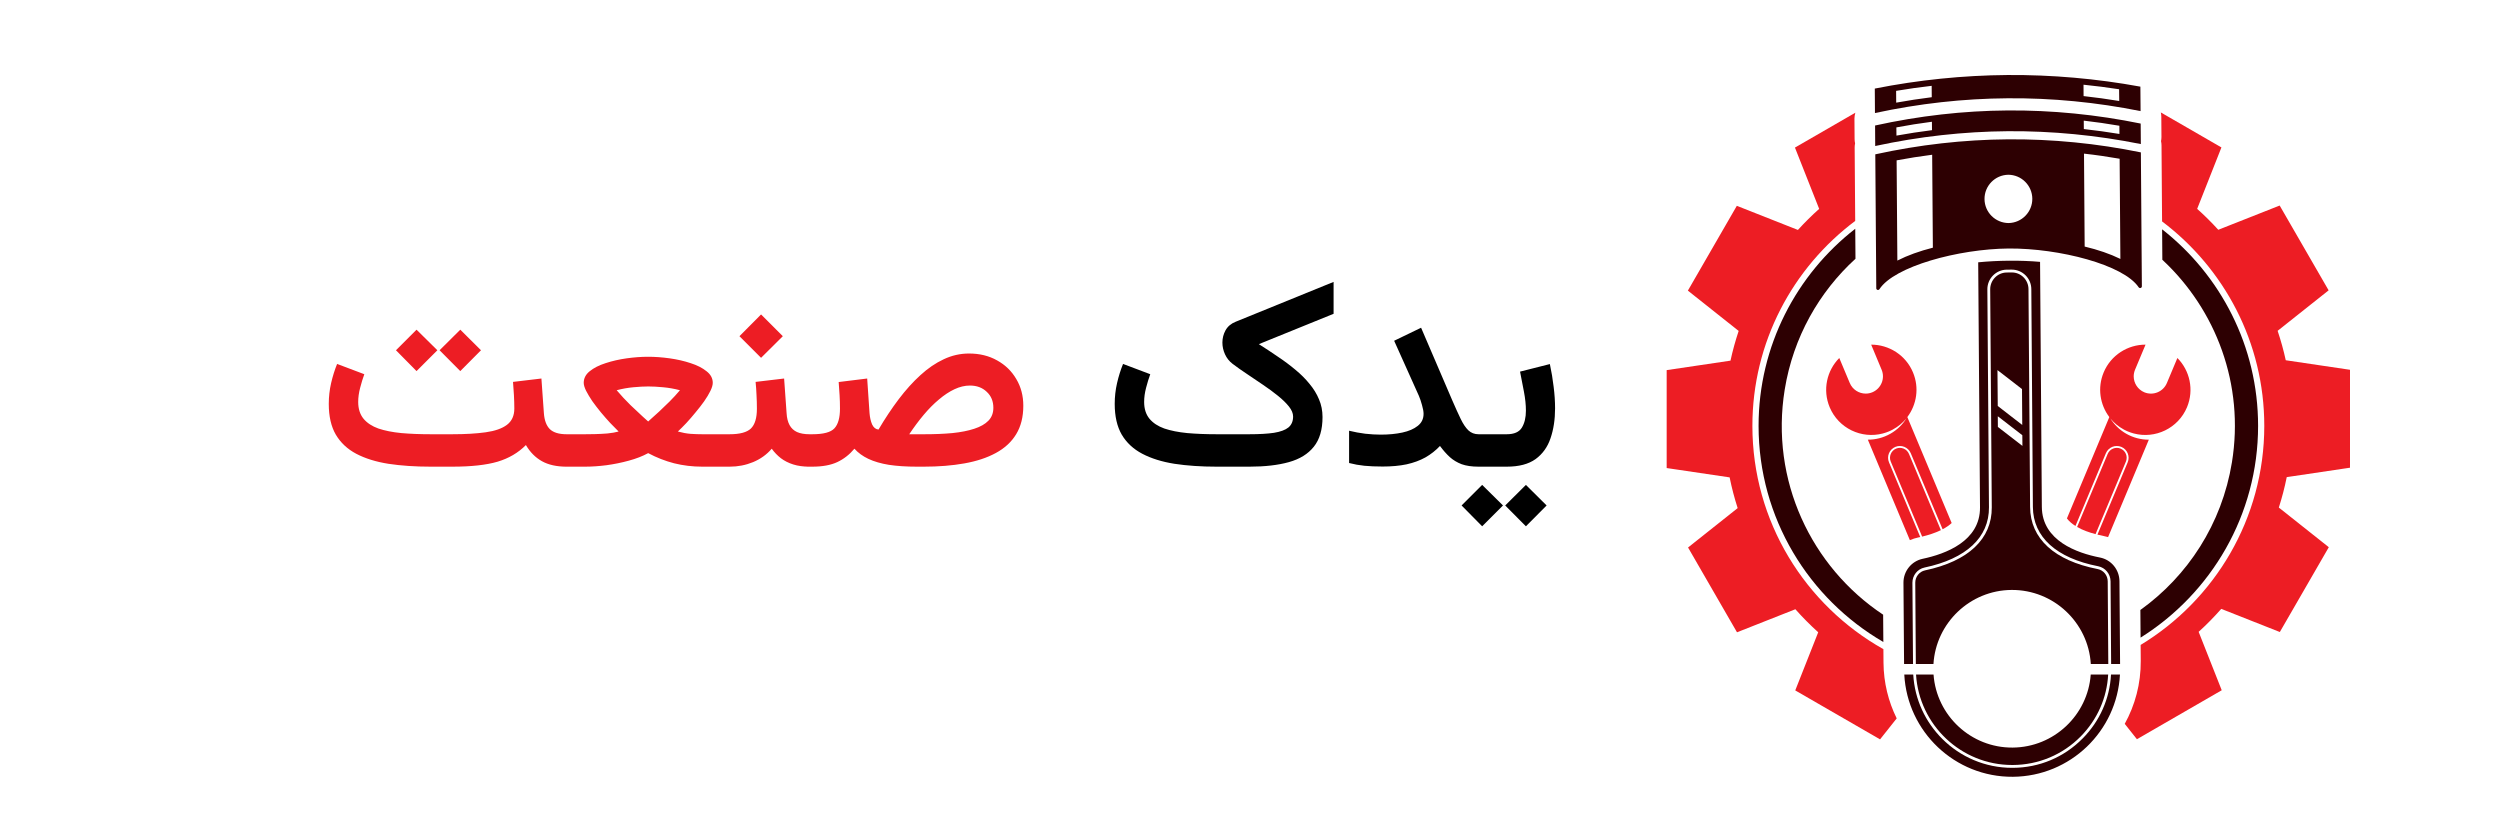
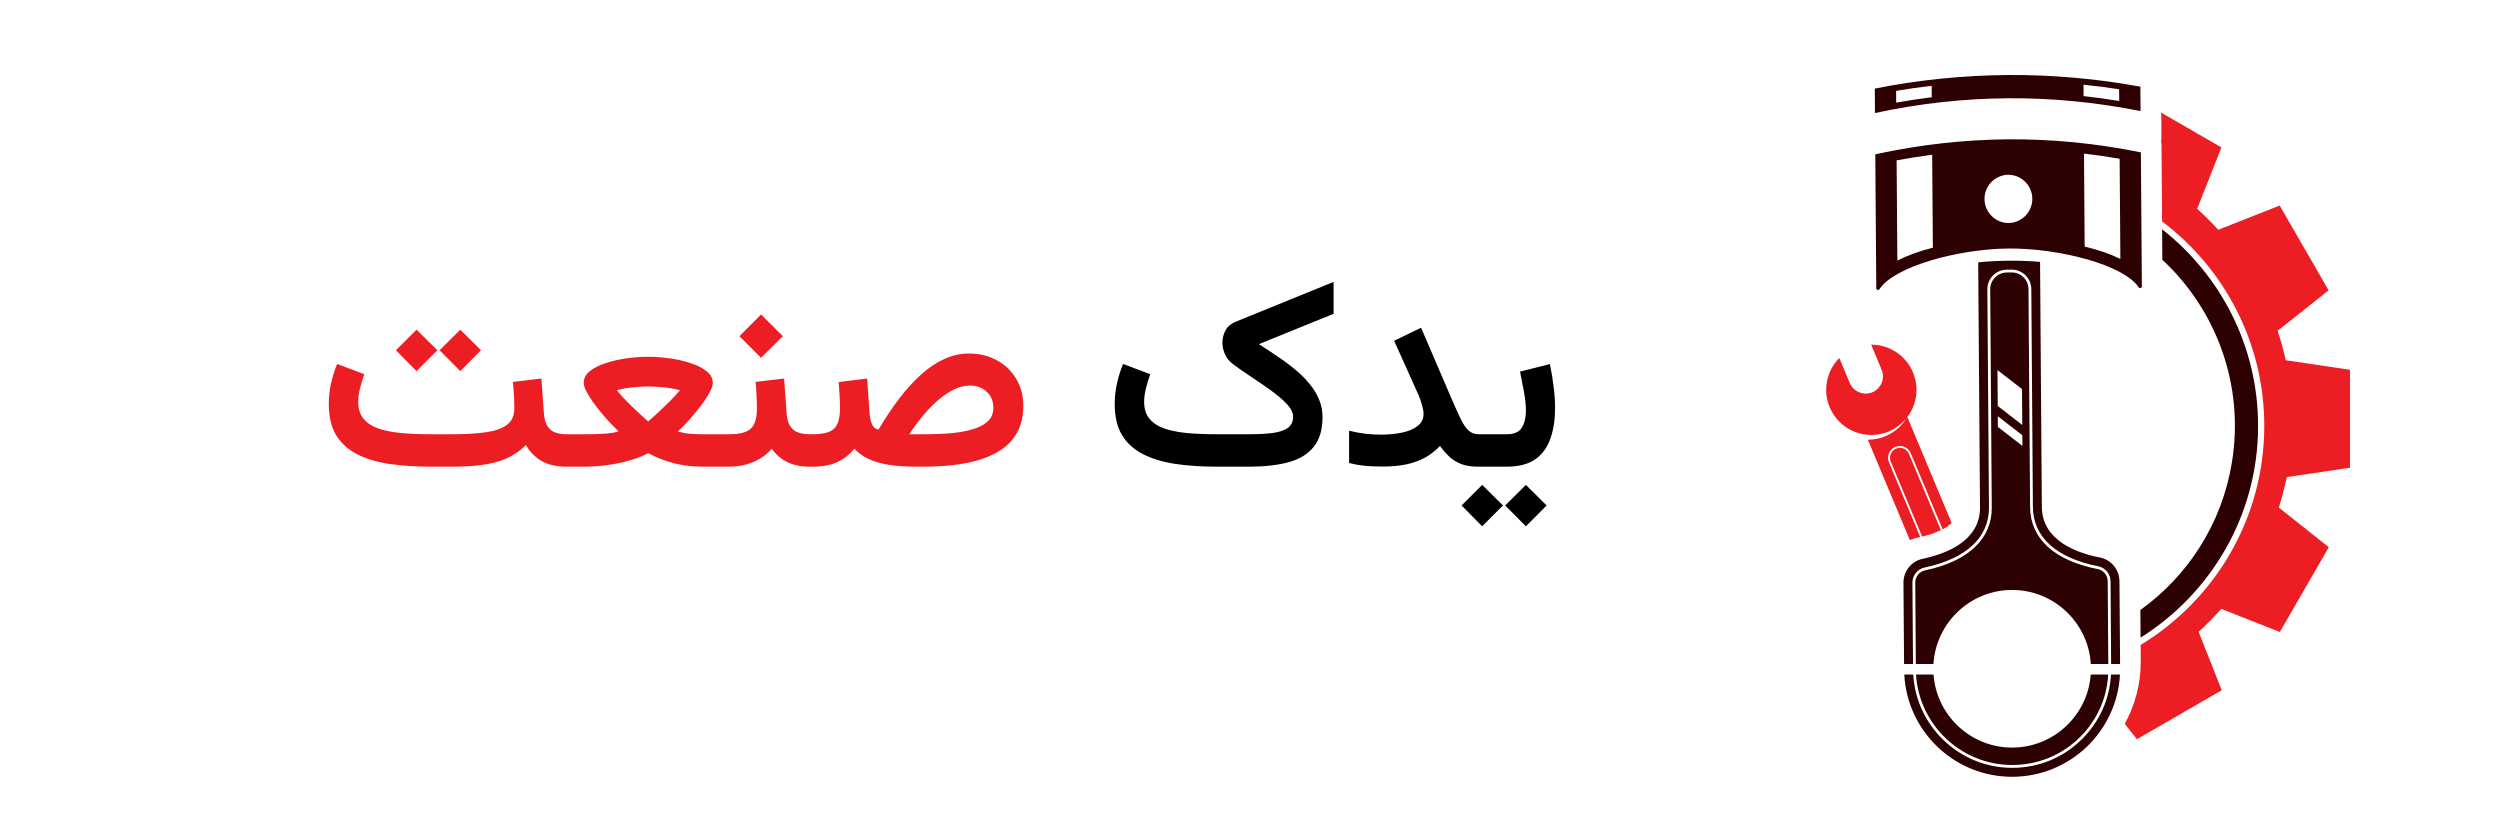
<svg xmlns="http://www.w3.org/2000/svg" width="300" height="100" viewBox="0 0 300 100" fill="none">
-   <path d="M261.286 42.96L260.028 45.96C259.588 47.014 258.375 47.514 257.316 47.074C256.524 46.737 256.044 45.97 256.044 45.158C256.044 44.896 256.099 44.623 256.207 44.361L257.465 41.357C255.336 41.352 253.312 42.605 252.441 44.688C251.669 46.53 251.995 48.559 253.119 50.048L248.031 62.21C248.293 62.561 248.644 62.858 249.055 63.115L252.708 54.384C253.01 53.666 253.842 53.325 254.559 53.627C255.282 53.929 255.624 54.76 255.322 55.478L251.693 64.155C251.956 64.224 252.213 64.279 252.465 64.328C252.639 64.363 252.807 64.402 252.97 64.452L257.86 52.761C256.929 52.766 255.989 52.533 255.123 52.033C254.331 51.573 253.698 50.944 253.242 50.212C253.673 50.742 254.212 51.192 254.846 51.534C254.851 51.539 254.851 51.539 254.856 51.543C254.934 51.583 255.014 51.623 255.093 51.662C255.098 51.662 255.108 51.667 255.113 51.672C255.187 51.707 255.261 51.741 255.336 51.771C255.36 51.781 255.385 51.791 255.415 51.801C255.489 51.831 255.569 51.866 255.648 51.89C255.677 51.9 255.707 51.91 255.737 51.92C255.821 51.95 255.91 51.975 255.999 52C256.014 52.005 256.029 52.009 256.044 52.014C258.622 52.702 261.379 51.401 262.439 48.872C263.31 46.786 262.78 44.465 261.286 42.96Z" fill="#ED1D24" />
-   <path d="M255.109 55.389L251.466 64.095C250.688 63.892 249.911 63.615 249.253 63.234L252.921 54.473C253.173 53.869 253.871 53.582 254.475 53.835C255.079 54.087 255.361 54.785 255.109 55.389Z" fill="#ED1D24" />
  <path d="M227.44 53.627C228.158 53.325 228.989 53.666 229.291 54.384L233.112 63.511C233.523 63.298 233.889 63.051 234.201 62.764L228.88 50.048C230.004 48.558 230.33 46.529 229.558 44.688C228.688 42.604 226.663 41.352 224.54 41.357L225.792 44.361C226.238 45.415 225.737 46.628 224.683 47.073C224.421 47.182 224.154 47.232 223.887 47.232C223.075 47.232 222.303 46.752 221.971 45.959L220.714 42.96C219.219 44.465 218.689 46.786 219.561 48.87C220.62 51.399 223.377 52.701 225.956 52.013C225.97 52.008 225.985 52.003 226 51.998C226.09 51.973 226.178 51.948 226.263 51.919C226.293 51.909 226.322 51.899 226.352 51.889C226.431 51.864 226.51 51.829 226.59 51.8C226.614 51.79 226.639 51.78 226.664 51.77C226.738 51.74 226.812 51.705 226.887 51.671C226.892 51.666 226.902 51.661 226.906 51.661C226.99 51.621 227.065 51.581 227.144 51.542C227.149 51.537 227.154 51.537 227.154 51.532C227.788 51.191 228.327 50.74 228.763 50.21C228.307 50.943 227.674 51.572 226.877 52.032C226.011 52.531 225.07 52.764 224.14 52.759L229.183 64.817C229.51 64.678 229.856 64.564 230.213 64.49C230.287 64.475 230.356 64.46 230.43 64.445L226.678 55.477C226.376 54.76 226.718 53.929 227.44 53.627Z" fill="#ED1D24" />
  <path d="M232.905 63.62C232.207 63.957 231.419 64.209 230.657 64.392L226.89 55.389C226.638 54.785 226.925 54.087 227.529 53.835C228.133 53.582 228.826 53.869 229.078 54.473L232.905 63.62Z" fill="#ED1D24" />
  <path d="M259.455 27.518L259.481 31.172C265.923 37.155 269.35 46.143 267.833 55.471C266.625 62.9 262.512 69.131 256.845 73.197L256.869 76.515C265.33 71.212 270.971 61.808 270.971 51.107C270.971 41.538 266.458 33.009 259.455 27.518Z" fill="#2D0002" />
-   <path d="M214.167 46.743C215.189 40.459 218.295 35.036 222.657 31.052L222.63 27.451C215.578 32.939 211.029 41.5 211.029 51.108C211.029 62.171 217.059 71.847 226.001 77.039L225.977 73.764C217.355 68.038 212.397 57.624 214.167 46.743Z" fill="#2D0002" />
  <path d="M282 56.125V44.374L274.291 43.23C274.029 42.027 273.7 40.85 273.315 39.699L279.435 34.841L273.56 24.664L266.194 27.574C265.393 26.694 264.547 25.855 263.659 25.063L266.571 17.691L259.296 13.491C259.33 13.647 259.356 13.806 259.357 13.971L259.375 16.434C259.376 16.605 259.358 16.773 259.324 16.938C259.358 17.098 259.381 17.262 259.382 17.431L259.449 26.57C266.892 32.18 271.714 41.09 271.714 51.108C271.714 62.238 265.763 72.003 256.876 77.391L256.89 79.303C256.91 82.043 256.208 84.621 254.968 86.863L256.43 88.706L266.607 82.83L263.837 75.82C264.794 74.955 265.697 74.032 266.551 73.065L273.58 75.842L279.456 65.665L273.46 60.907C273.841 59.715 274.16 58.498 274.409 57.254L282 56.125Z" fill="#ED1D24" />
-   <path d="M226.008 77.899C216.636 72.634 210.287 62.601 210.287 51.107C210.287 41.057 215.139 32.119 222.624 26.512L222.559 17.699C222.558 17.53 222.578 17.366 222.61 17.205C222.574 17.041 222.554 16.873 222.552 16.702L222.534 14.239C222.533 13.991 222.575 13.753 222.642 13.525L215.394 17.71L218.3 25.065C217.406 25.863 216.555 26.707 215.749 27.593L208.42 24.698L202.545 34.875L208.64 39.713C208.252 40.875 207.922 42.063 207.659 43.278L200 44.414V56.165L207.556 57.286C207.809 58.542 208.132 59.771 208.519 60.973L202.566 65.699L208.441 75.875L215.445 73.108C216.306 74.081 217.221 75.003 218.186 75.872L215.43 82.849L225.606 88.724L227.604 86.207C226.607 84.187 226.037 81.921 226.02 79.527L226.008 77.899Z" fill="#ED1D24" />
  <path d="M256.846 10.398C251.574 9.432 246.239 8.967 240.903 9.002C235.562 9.046 230.231 9.586 224.975 10.63L224.995 13.565C230.281 12.422 235.596 11.833 240.923 11.793C246.244 11.754 251.569 12.268 256.87 13.333L256.846 10.398ZM227.544 12.318L227.534 10.902C228.95 10.665 230.371 10.462 231.801 10.299L231.811 11.665C230.385 11.843 228.96 12.061 227.544 12.318ZM250.03 11.531L250.021 10.165C251.451 10.309 252.877 10.492 254.292 10.71L254.307 12.12C252.881 11.882 251.456 11.689 250.03 11.531Z" fill="#2D0002" />
-   <path d="M256.881 14.828C251.58 13.744 246.254 13.219 240.933 13.254C235.608 13.293 230.292 13.897 225.01 15.061L225.025 17.521C230.307 16.378 235.627 15.788 240.948 15.744C246.274 15.709 251.6 16.224 256.901 17.288L256.881 14.828ZM227.574 16.273L227.564 15.288C228.985 15.021 230.405 14.793 231.83 14.61L231.84 15.619C230.415 15.798 228.99 16.015 227.574 16.273ZM250.06 15.486L250.051 14.476C251.481 14.639 252.906 14.847 254.327 15.09L254.332 16.075C252.911 15.842 251.486 15.644 250.06 15.486Z" fill="#2D0002" />
  <path d="M256.905 18.287C251.609 17.203 246.279 16.683 240.958 16.718C235.632 16.762 230.316 17.362 225.035 18.52C225.065 23.133 225.129 31.433 225.153 34.591C225.153 34.799 225.42 34.873 225.534 34.7C227.306 31.973 234.988 29.874 241.051 29.82C247.12 29.785 254.831 31.77 256.638 34.473C256.756 34.646 257.024 34.566 257.024 34.359C257 31.201 256.94 22.9 256.905 18.287ZM227.683 31.27L227.594 19.242C229.014 18.975 230.435 18.752 231.86 18.569L231.944 29.721C230.351 30.127 228.9 30.646 227.683 31.27ZM241.032 26.766C239.443 26.756 238.156 25.479 238.141 23.89C238.131 22.296 239.403 21 240.987 20.97C242.576 20.975 243.863 22.257 243.878 23.846C243.888 25.435 242.616 26.736 241.032 26.766ZM250.159 29.587L250.08 18.436C251.51 18.594 252.936 18.802 254.356 19.049L254.446 31.072C253.218 30.468 251.758 29.968 250.159 29.587Z" fill="#2D0002" />
  <path d="M229.489 69.931C229.484 69.051 230.093 68.284 230.939 68.105C235.953 67.051 238.7 64.487 238.676 60.879L238.483 34.725C238.473 33.443 239.507 32.379 240.789 32.359L241.408 32.354C242.705 32.354 243.749 33.403 243.759 34.685L243.947 60.844C243.977 64.447 246.759 66.971 251.787 67.951C252.639 68.12 253.257 68.877 253.267 69.753L253.336 79.677H254.41L254.336 69.748C254.326 68.362 253.351 67.165 251.99 66.902C249.248 66.367 245.051 64.888 245.021 60.834L244.808 31.423C243.61 31.319 242.363 31.275 241.096 31.284C239.824 31.294 238.581 31.359 237.384 31.477L237.601 60.888C237.631 64.942 233.458 66.481 230.721 67.055C229.365 67.343 228.405 68.55 228.415 69.936L228.489 79.677H229.563L229.489 69.931ZM249.916 88.616C247.689 90.873 244.715 92.126 241.542 92.14H241.453C238.201 92.14 235.241 90.819 233.088 88.681C231.068 86.676 229.762 83.959 229.588 80.944H228.514C228.876 87.82 234.592 93.264 241.546 93.214C248.441 93.16 254.034 87.74 254.396 80.944H253.321C253.169 83.84 251.975 86.542 249.916 88.616Z" fill="#2D0002" />
  <path d="M241.383 70.793C246.432 70.758 250.595 74.703 250.897 79.677H252.995L252.926 69.758C252.921 69.04 252.416 68.422 251.723 68.288C246.516 67.273 243.636 64.631 243.611 60.844L243.418 34.69C243.413 33.591 242.517 32.696 241.433 32.696L240.795 32.701C239.701 32.716 238.815 33.626 238.825 34.725L239.013 60.879C239.043 64.666 236.202 67.349 231.015 68.442C230.322 68.586 229.827 69.21 229.832 69.927L229.901 79.678H232.015C232.311 74.763 236.389 70.832 241.383 70.793ZM242.69 53.508L239.745 51.232L239.735 49.95L242.68 52.227L242.69 53.508ZM242.641 46.688L242.67 50.994L239.73 48.718L239.696 44.411L242.641 46.688ZM241.522 89.71C236.518 89.75 232.38 85.869 232.024 80.945H229.925C230.291 86.984 235.335 91.799 241.453 91.799H241.537C244.621 91.784 247.511 90.572 249.679 88.379C251.669 86.364 252.827 83.751 252.98 80.945H250.887C250.535 85.81 246.482 89.671 241.522 89.71Z" fill="#2D0002" />
  <path d="M55.234 39.562L57.719 42.031L55.234 44.531L52.75 42.031L55.234 39.562ZM49.984 39.562L52.484 42.031L49.984 44.531L47.516 42.031L49.984 39.562ZM61.562 45.828L64.969 45.422L65.266 49.578C65.328 50.443 65.568 51.083 65.984 51.5C66.412 51.906 67.078 52.109 67.984 52.109H68.359V56H67.984C66.797 56 65.812 55.781 65.031 55.344C64.25 54.906 63.609 54.26 63.109 53.406C62.193 54.333 61.057 55 59.703 55.406C58.349 55.802 56.542 56 54.281 56H51.672C49.807 56 48.12 55.885 46.609 55.656C45.109 55.417 43.823 55.016 42.75 54.453C41.688 53.891 40.87 53.125 40.297 52.156C39.734 51.188 39.453 49.958 39.453 48.469C39.453 47.615 39.547 46.781 39.734 45.969C39.922 45.156 40.161 44.391 40.453 43.672L43.719 44.906C43.542 45.385 43.375 45.927 43.219 46.531C43.062 47.125 42.984 47.693 42.984 48.234C42.984 49.057 43.198 49.729 43.625 50.25C44.052 50.76 44.646 51.151 45.406 51.422C46.177 51.682 47.094 51.865 48.156 51.969C49.219 52.062 50.391 52.109 51.672 52.109H54.281C55.844 52.109 57.177 52.031 58.281 51.875C59.396 51.719 60.245 51.422 60.828 50.984C61.422 50.536 61.719 49.885 61.719 49.031C61.719 48.531 61.703 47.995 61.672 47.422C61.641 46.839 61.604 46.307 61.562 45.828ZM77.797 46.375C77.297 46.375 76.703 46.406 76.016 46.469C75.338 46.531 74.667 46.651 74 46.828C74.521 47.443 75.073 48.036 75.656 48.609C76.25 49.172 76.75 49.641 77.156 50.016C77.573 50.391 77.781 50.578 77.781 50.578C77.781 50.578 77.901 50.469 78.141 50.25C78.391 50.031 78.708 49.745 79.094 49.391C79.49 49.026 79.906 48.625 80.344 48.188C80.792 47.74 81.208 47.286 81.594 46.828C80.927 46.651 80.25 46.531 79.562 46.469C78.885 46.406 78.297 46.375 77.797 46.375ZM77.781 42.812C78.604 42.812 79.463 42.875 80.359 43C81.255 43.125 82.094 43.318 82.875 43.578C83.656 43.828 84.292 44.151 84.781 44.547C85.281 44.932 85.531 45.396 85.531 45.938C85.531 46.198 85.438 46.521 85.25 46.906C85.062 47.292 84.812 47.708 84.5 48.156C84.188 48.594 83.844 49.036 83.469 49.484C83.104 49.932 82.734 50.359 82.359 50.766C81.984 51.161 81.646 51.5 81.344 51.781C81.875 51.927 82.385 52.021 82.875 52.062C83.375 52.094 83.833 52.109 84.25 52.109H86.688V56H84.266C83.099 56 81.974 55.865 80.891 55.594C79.807 55.312 78.771 54.906 77.781 54.375C77.115 54.74 76.338 55.042 75.453 55.281C74.578 55.521 73.682 55.703 72.766 55.828C71.859 55.943 71.01 56 70.219 56H67.75V52.109H70.234C70.516 52.109 70.896 52.104 71.375 52.094C71.865 52.083 72.37 52.057 72.891 52.016C73.412 51.964 73.859 51.885 74.234 51.781C73.932 51.49 73.594 51.146 73.219 50.75C72.854 50.354 72.484 49.932 72.109 49.484C71.734 49.026 71.391 48.578 71.078 48.141C70.776 47.693 70.526 47.276 70.328 46.891C70.141 46.505 70.047 46.188 70.047 45.938C70.047 45.396 70.287 44.932 70.766 44.547C71.255 44.151 71.891 43.828 72.672 43.578C73.463 43.318 74.307 43.125 75.203 43C76.099 42.875 76.958 42.812 77.781 42.812ZM90.672 45.828L94.094 45.422L94.391 49.578C94.422 50.151 94.542 50.63 94.75 51.016C94.958 51.391 95.255 51.667 95.641 51.844C96.037 52.021 96.537 52.109 97.141 52.109H97.469V56H97.109C96.391 56 95.75 55.911 95.188 55.734C94.625 55.557 94.13 55.307 93.703 54.984C93.287 54.661 92.922 54.281 92.609 53.844C92.016 54.542 91.271 55.078 90.375 55.453C89.49 55.818 88.552 56 87.562 56H86.062V52.109H87.562C88.781 52.109 89.63 51.88 90.109 51.422C90.588 50.953 90.828 50.161 90.828 49.047C90.828 48.474 90.812 47.922 90.781 47.391C90.76 46.859 90.724 46.339 90.672 45.828ZM91.328 37.734L93.938 40.344L91.328 42.938L88.734 40.344L91.328 37.734ZM116.391 46.266C115.786 46.266 115.172 46.411 114.547 46.703C113.922 46.995 113.297 47.406 112.672 47.938C112.047 48.458 111.438 49.073 110.844 49.781C110.25 50.49 109.672 51.266 109.109 52.109H110.953C112.172 52.109 113.286 52.062 114.297 51.969C115.307 51.865 116.177 51.693 116.906 51.453C117.646 51.214 118.214 50.891 118.609 50.484C119.005 50.078 119.203 49.562 119.203 48.938C119.203 48.146 118.938 47.505 118.406 47.016C117.885 46.516 117.214 46.266 116.391 46.266ZM105.422 51.547C106.203 50.224 107.01 49.01 107.844 47.906C108.688 46.792 109.557 45.828 110.453 45.016C111.349 44.193 112.281 43.557 113.25 43.109C114.219 42.651 115.229 42.422 116.281 42.422C117.552 42.422 118.677 42.698 119.656 43.25C120.635 43.792 121.401 44.536 121.953 45.484C122.516 46.422 122.797 47.49 122.797 48.688C122.797 50.031 122.51 51.172 121.938 52.109C121.375 53.036 120.562 53.786 119.5 54.359C118.448 54.932 117.188 55.349 115.719 55.609C114.26 55.87 112.641 56 110.859 56H110.031C108.76 56 107.641 55.927 106.672 55.781C105.714 55.625 104.891 55.385 104.203 55.062C103.526 54.74 102.969 54.333 102.531 53.844C101.938 54.552 101.25 55.089 100.469 55.453C99.688 55.818 98.693 56 97.484 56H96.844L96.859 52.109H97.484C98.807 52.109 99.688 51.875 100.125 51.406C100.573 50.927 100.797 50.135 100.797 49.031C100.797 48.469 100.781 47.932 100.75 47.422C100.719 46.901 100.682 46.375 100.641 45.844L104.062 45.422L104.344 49.578C104.385 50.099 104.49 50.552 104.656 50.938C104.833 51.312 105.089 51.516 105.422 51.547Z" fill="#ED1D24" />
  <path d="M149.938 56H145.984C144.13 56 142.448 55.885 140.938 55.656C139.438 55.417 138.151 55.016 137.078 54.453C136.005 53.891 135.182 53.125 134.609 52.156C134.047 51.188 133.766 49.958 133.766 48.469C133.766 47.615 133.859 46.781 134.047 45.969C134.234 45.156 134.474 44.391 134.766 43.672L138.031 44.906C137.854 45.385 137.688 45.927 137.531 46.531C137.375 47.125 137.297 47.693 137.297 48.234C137.297 49.057 137.51 49.729 137.938 50.25C138.365 50.76 138.958 51.151 139.719 51.422C140.49 51.682 141.406 51.865 142.469 51.969C143.531 52.062 144.703 52.109 145.984 52.109H149.922C151.12 52.109 152.104 52.052 152.875 51.938C153.656 51.812 154.234 51.599 154.609 51.297C154.984 50.984 155.172 50.547 155.172 49.984C155.172 49.599 155.005 49.198 154.672 48.781C154.339 48.365 153.901 47.938 153.359 47.5C152.818 47.062 152.224 46.625 151.578 46.188C150.943 45.75 150.302 45.318 149.656 44.891C149.01 44.464 148.427 44.052 147.906 43.656C147.51 43.354 147.208 42.974 147 42.516C146.792 42.057 146.688 41.589 146.688 41.109C146.688 40.589 146.812 40.099 147.062 39.641C147.323 39.172 147.729 38.828 148.281 38.609L160.031 33.828V37.656L151.062 41.297C151.854 41.797 152.62 42.302 153.359 42.812C154.109 43.312 154.807 43.833 155.453 44.375C156.099 44.906 156.661 45.469 157.141 46.062C157.63 46.646 158.01 47.266 158.281 47.922C158.562 48.578 158.703 49.286 158.703 50.047C158.703 51.557 158.354 52.745 157.656 53.609C156.969 54.474 155.974 55.089 154.672 55.453C153.37 55.818 151.792 56 149.938 56ZM170.828 49.656C170.828 49.385 170.766 49.036 170.641 48.609C170.526 48.182 170.401 47.812 170.266 47.5L167.297 40.891L170.531 39.328L174.281 48.062C174.656 48.927 174.99 49.661 175.281 50.266C175.573 50.87 175.88 51.328 176.203 51.641C176.536 51.953 176.943 52.109 177.422 52.109H178.078V56H177.422C176.62 56 175.943 55.901 175.391 55.703C174.849 55.495 174.375 55.208 173.969 54.844C173.562 54.469 173.172 54.026 172.797 53.516C172.286 54.057 171.703 54.516 171.047 54.891C170.391 55.255 169.641 55.531 168.797 55.719C167.953 55.896 166.995 55.984 165.922 55.984C165.078 55.984 164.344 55.953 163.719 55.891C163.104 55.828 162.495 55.719 161.891 55.562V51.688C162.526 51.844 163.172 51.964 163.828 52.047C164.484 52.12 165.104 52.156 165.688 52.156C166.646 52.156 167.51 52.073 168.281 51.906C169.052 51.74 169.667 51.474 170.125 51.109C170.594 50.745 170.828 50.26 170.828 49.656ZM177.438 52.109H178.688V56H177.438V52.109ZM183.109 58.188L185.594 60.656L183.109 63.156L180.625 60.656L183.109 58.188ZM177.859 58.188L180.359 60.656L177.859 63.156L175.391 60.656L177.859 58.188ZM180.812 56H178.312V52.109H180.812C181.698 52.109 182.302 51.844 182.625 51.312C182.948 50.781 183.109 50.104 183.109 49.281C183.109 48.583 183.031 47.828 182.875 47.016C182.729 46.203 182.573 45.396 182.406 44.594L185.984 43.688C186.182 44.604 186.333 45.516 186.438 46.422C186.552 47.318 186.609 48.177 186.609 49C186.609 50.333 186.427 51.531 186.062 52.594C185.708 53.646 185.109 54.479 184.266 55.094C183.422 55.698 182.271 56 180.812 56Z" fill="black" />
</svg>